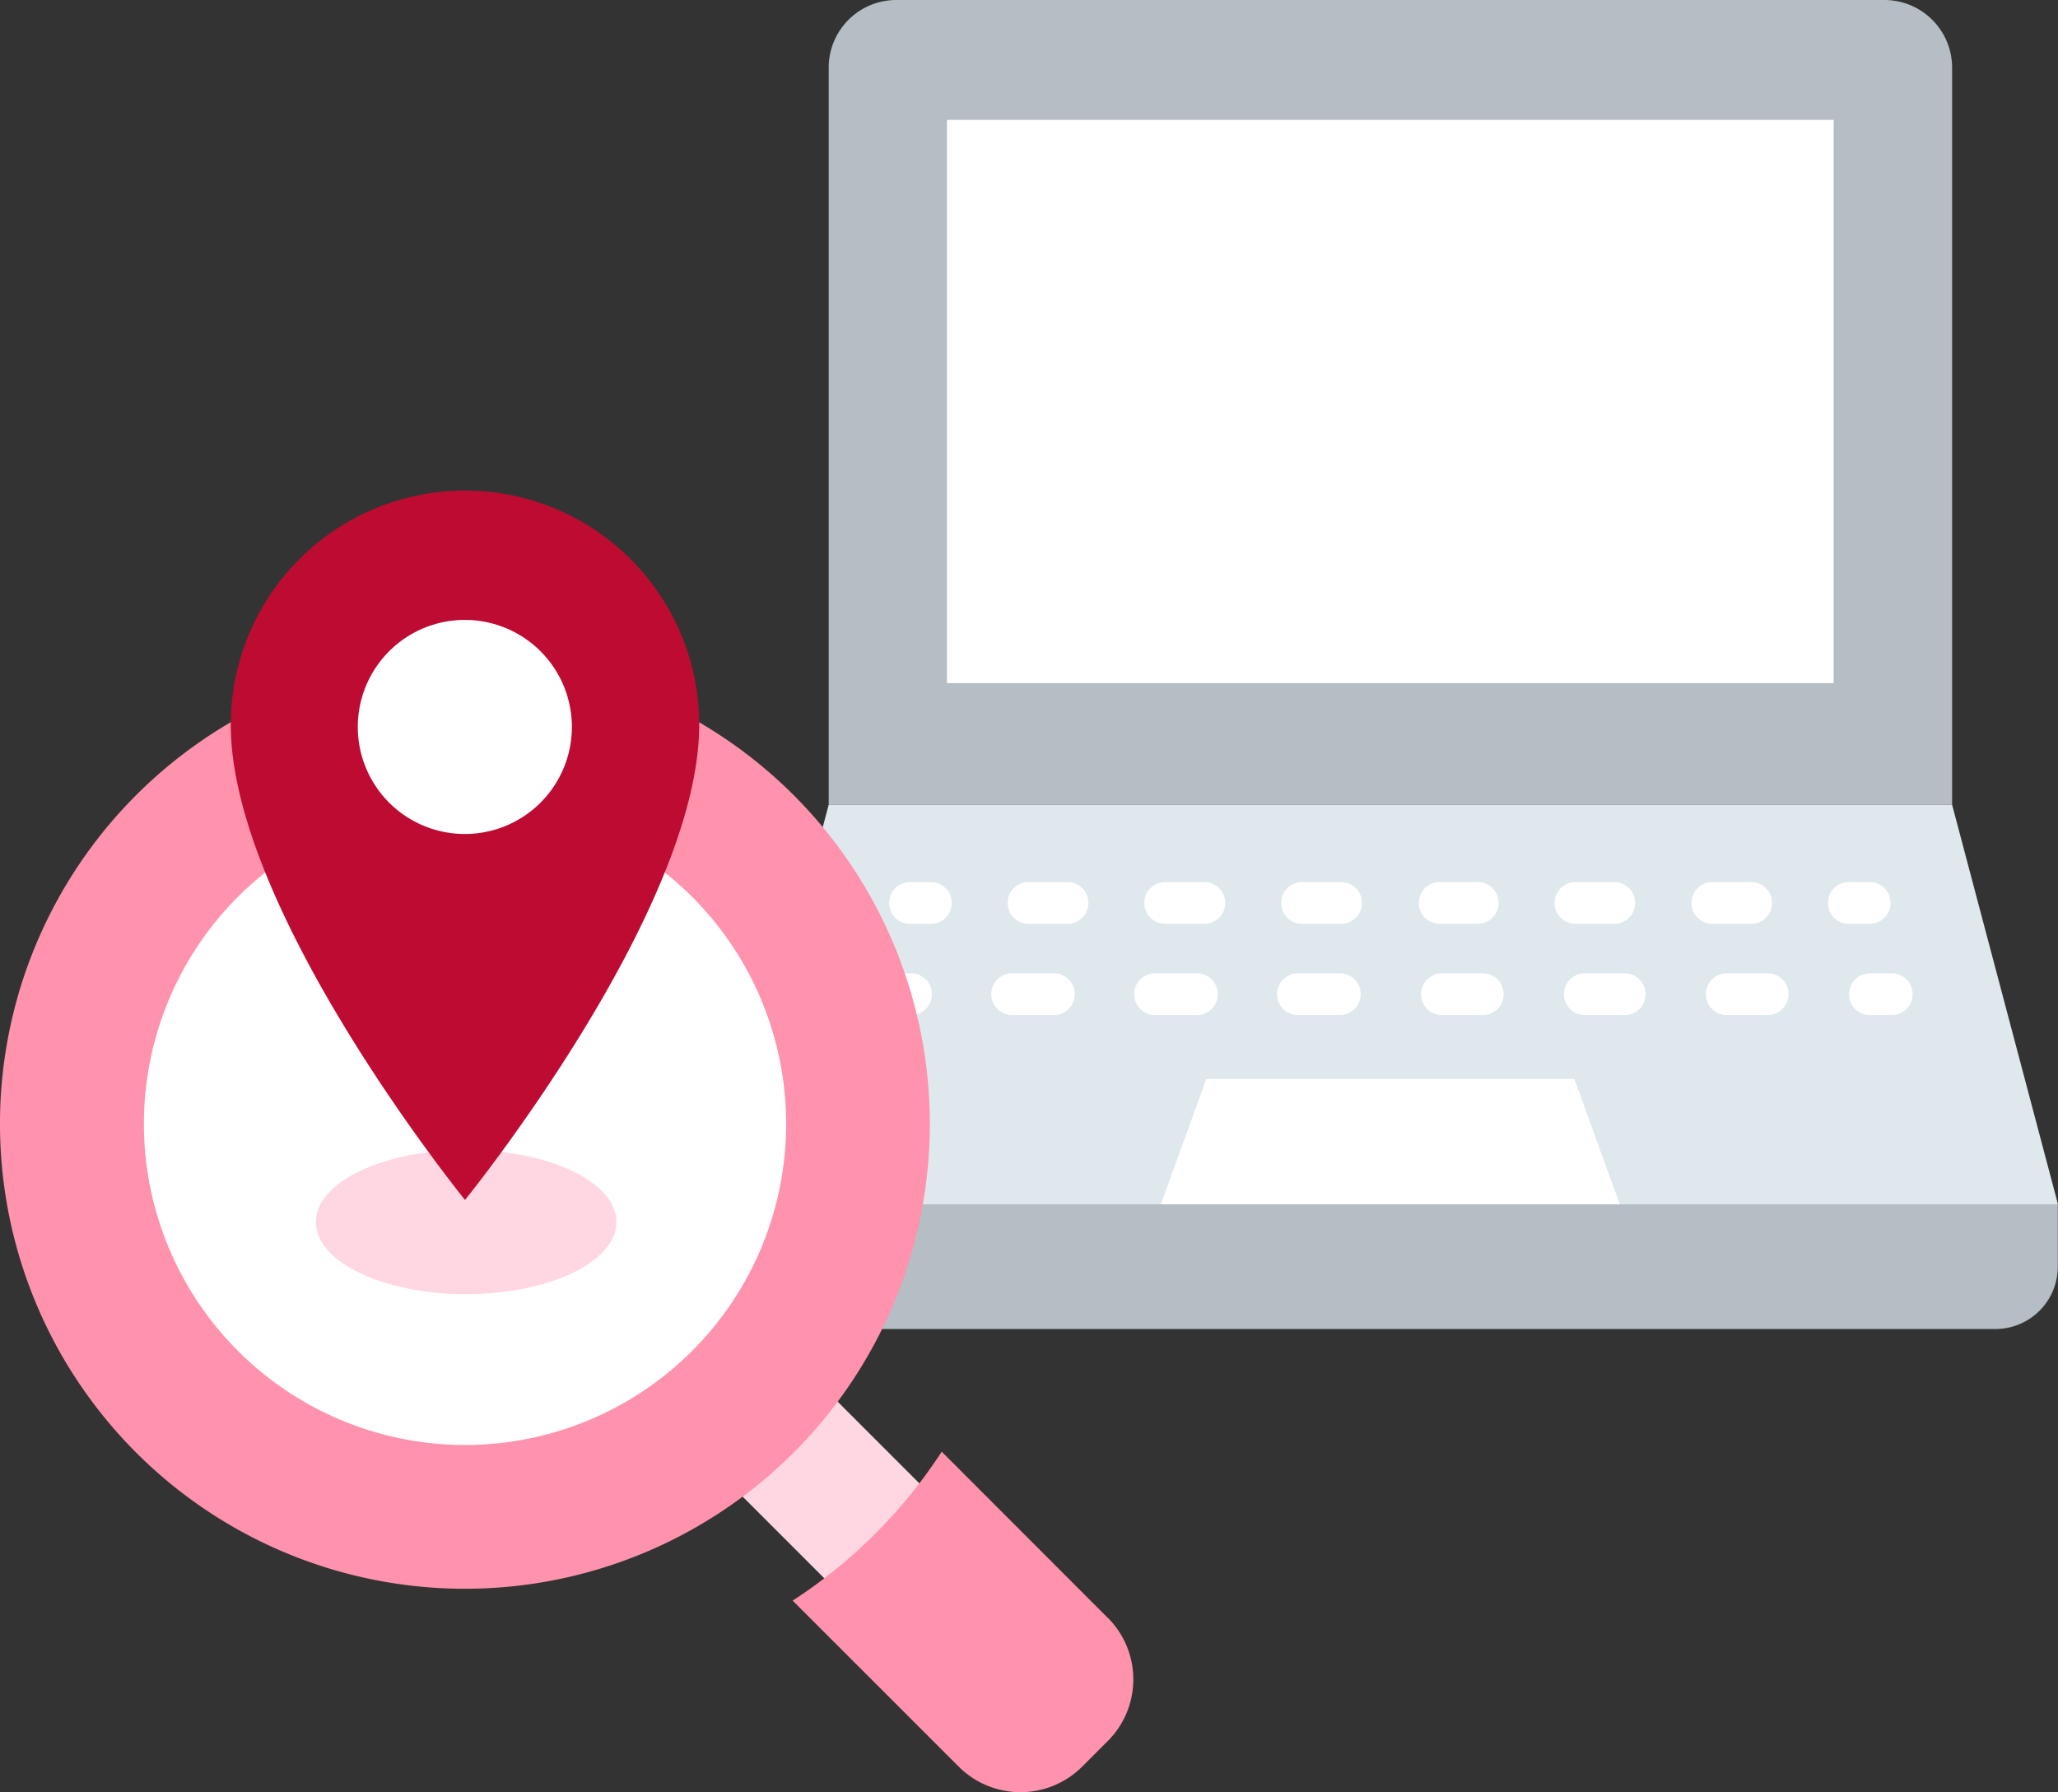
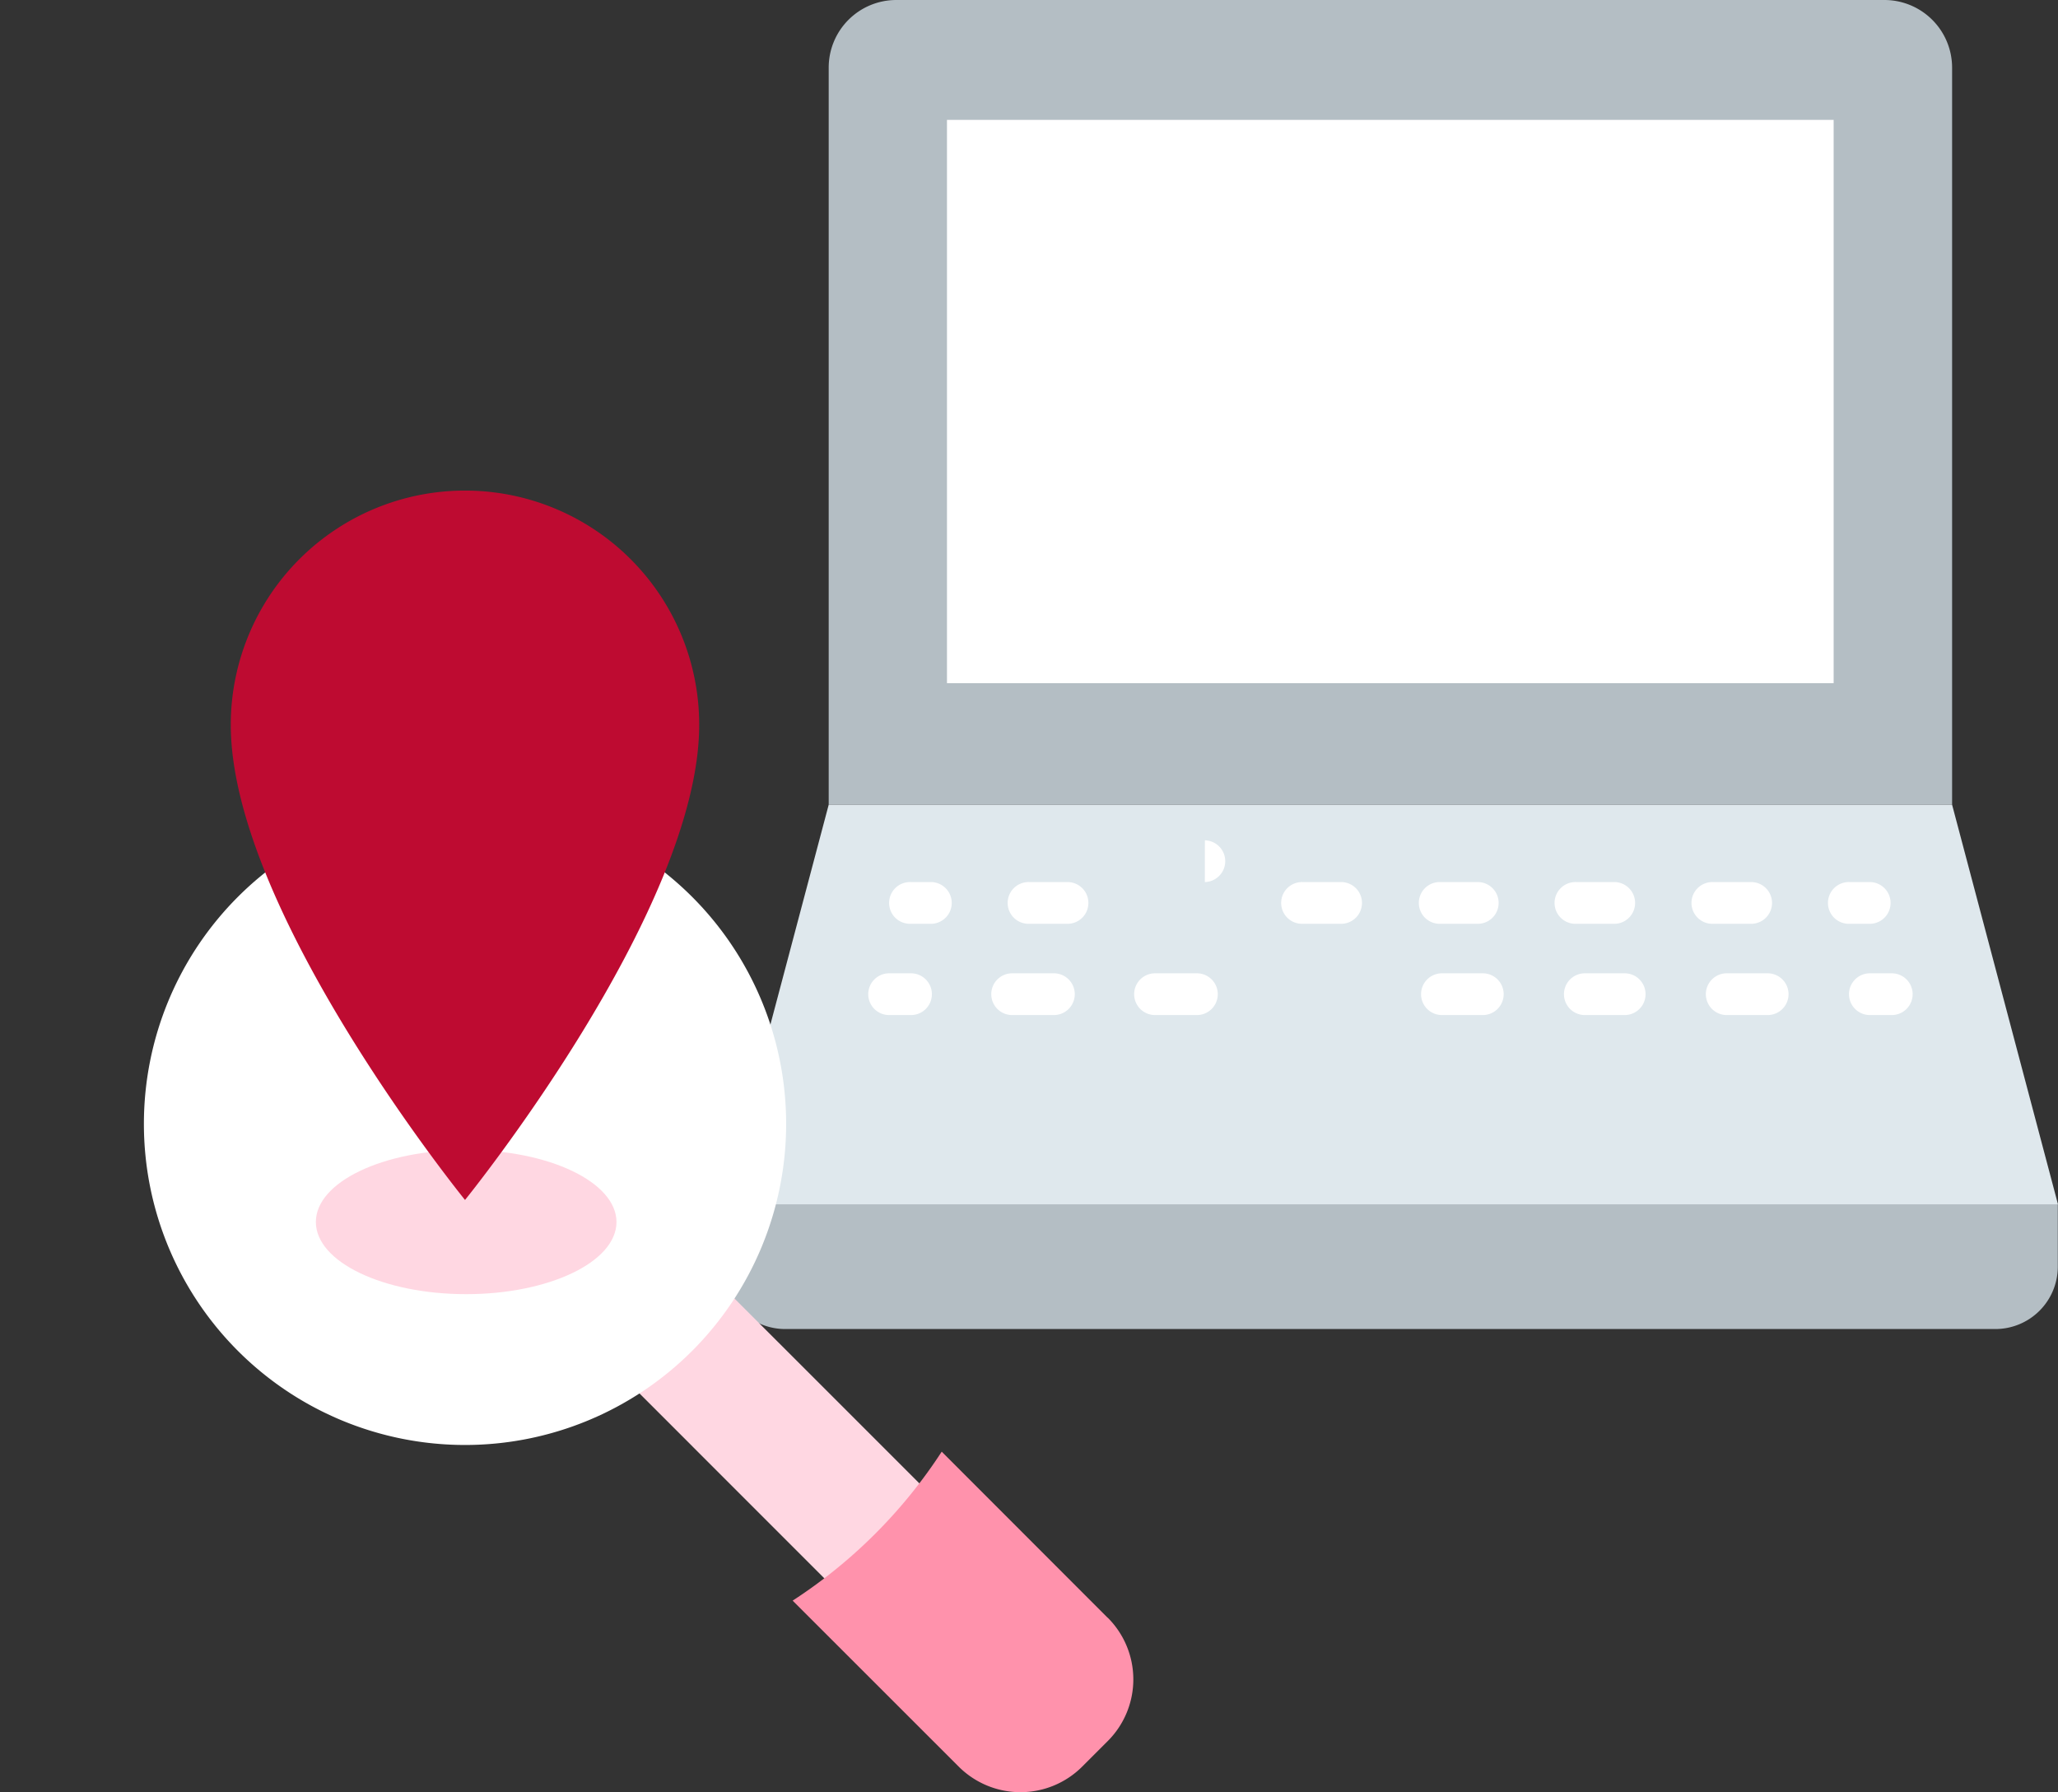
<svg xmlns="http://www.w3.org/2000/svg" id="Group_61" data-name="Group 61" width="166.685" height="145.164" viewBox="0 0 166.685 145.164">
  <rect x="0" y="0" width="166.685" height="145.164" fill="#333333" stroke="none" />
  <g id="Слой_2" data-name="Слой 2" transform="translate(58.536)">
    <g id="layer_1" data-name="layer 1">
      <path id="Path_148" data-name="Path 148" d="M102.869,5.476A5.484,5.484,0,0,0,97.393,0H17.349A5.476,5.476,0,0,0,11.88,5.476V65.182h90.989Z" transform="translate(-3.297)" fill="#b4bec4" />
      <path id="Path_149" data-name="Path 149" d="M0,135v5.057a5.057,5.057,0,0,0,5.057,5.057h98.019a5.057,5.057,0,0,0,5.057-5.057V135Z" transform="translate(0 -37.465)" fill="#b4bec4" />
      <rect id="Rectangle_118" data-name="Rectangle 118" width="71.815" height="45.625" transform="translate(18.163 9.71)" fill="#fff" />
      <path id="Path_150" data-name="Path 150" d="M0,122.587H108.148L99.572,90.22H8.583Z" transform="translate(0 -25.038)" fill="#dfe8ed" />
-       <path id="Path_151" data-name="Path 151" d="M49.12,131.118H86.292L82.607,120.96H52.8Z" transform="translate(-13.632 -33.569)" fill="#fff" />
      <path id="Path_152" data-name="Path 152" d="M22.091,98.89H20.4a1.691,1.691,0,1,0,0,3.381h1.691a1.691,1.691,0,0,0,0-3.381Z" transform="translate(-5.192 -27.444)" fill="#fff" />
      <path id="Path_153" data-name="Path 153" d="M98.143,102.271a1.691,1.691,0,0,0,0-3.381H95a1.691,1.691,0,1,0,0,3.381Z" transform="translate(-25.895 -27.444)" fill="#fff" />
-       <path id="Path_154" data-name="Path 154" d="M52.182,98.89H49.011a1.691,1.691,0,1,0,0,3.381h3.172a1.691,1.691,0,0,0,0-3.381Z" transform="translate(-13.132 -27.444)" fill="#fff" />
+       <path id="Path_154" data-name="Path 154" d="M52.182,98.89H49.011h3.172a1.691,1.691,0,0,0,0-3.381Z" transform="translate(-13.132 -27.444)" fill="#fff" />
      <path id="Path_155" data-name="Path 155" d="M79.671,102.271h3.164a1.691,1.691,0,0,0,0-3.381H79.671a1.691,1.691,0,0,0,0,3.381Z" transform="translate(-21.641 -27.444)" fill="#fff" />
      <path id="Path_156" data-name="Path 156" d="M67.508,98.89H64.351a1.691,1.691,0,1,0,0,3.381h3.164a1.691,1.691,0,0,0,0-3.381Z" transform="translate(-17.389 -27.444)" fill="#fff" />
      <path id="Path_157" data-name="Path 157" d="M113.493,102.271a1.691,1.691,0,0,0,0-3.381h-3.143a1.691,1.691,0,1,0,0,3.381Z" transform="translate(-30.155 -27.444)" fill="#fff" />
      <path id="Path_158" data-name="Path 158" d="M36.848,98.89H33.691a1.691,1.691,0,1,0,0,3.381h3.157a1.691,1.691,0,0,0,0-3.381Z" transform="translate(-8.881 -27.444)" fill="#fff" />
      <path id="Path_159" data-name="Path 159" d="M127.341,102.271a1.691,1.691,0,0,0,0-3.381h-1.691a1.691,1.691,0,1,0,0,3.381Z" transform="translate(-34.401 -27.444)" fill="#fff" />
      <path id="Path_160" data-name="Path 160" d="M19.751,109.12H18.061a1.691,1.691,0,1,0,0,3.381h1.691a1.691,1.691,0,1,0,0-3.381Z" transform="translate(-4.543 -30.283)" fill="#fff" />
      <path id="Path_161" data-name="Path 161" d="M51.18,109.12H47.871a1.691,1.691,0,1,0,0,3.381H51.18a1.691,1.691,0,1,0,0-3.381Z" transform="translate(-12.816 -30.283)" fill="#fff" />
      <path id="Path_162" data-name="Path 162" d="M35.152,109.12h-3.3a1.691,1.691,0,1,0,0,3.381h3.3a1.691,1.691,0,1,0,0-3.381Z" transform="translate(-8.37 -30.283)" fill="#fff" />
      <path id="Path_163" data-name="Path 163" d="M83.23,109.12H79.921a1.691,1.691,0,0,0,0,3.381H83.23a1.691,1.691,0,1,0,0-3.381Z" transform="translate(-21.71 -30.283)" fill="#fff" />
      <path id="Path_164" data-name="Path 164" d="M115.277,109.12h-3.316a1.691,1.691,0,1,0,0,3.381h3.316a1.691,1.691,0,0,0,0-3.381Z" transform="translate(-30.602 -30.283)" fill="#fff" />
      <path id="Path_165" data-name="Path 165" d="M99.25,109.12H95.941a1.691,1.691,0,0,0,0,3.381H99.25a1.691,1.691,0,0,0,0-3.381Z" transform="translate(-26.156 -30.283)" fill="#fff" />
-       <path id="Path_166" data-name="Path 166" d="M67.2,109.12H63.891a1.691,1.691,0,1,0,0,3.381H67.2a1.691,1.691,0,1,0,0-3.381Z" transform="translate(-17.262 -30.283)" fill="#fff" />
      <path id="Path_167" data-name="Path 167" d="M129.7,109.12h-1.691a1.691,1.691,0,1,0,0,3.381H129.7a1.691,1.691,0,1,0,0-3.381Z" transform="translate(-35.056 -30.283)" fill="#fff" />
    </g>
  </g>
  <g id="Слой_2-2" data-name="Слой 2" transform="translate(0 39.736)">
    <g id="layer_1-2" data-name="layer 1" transform="translate(0 0)">
      <path id="Path_233" data-name="Path 233" d="M100.831,112.036,73.117,84.322a4.508,4.508,0,0,0-6.38,0l-1.315,1.315a4.5,4.5,0,0,0,0,6.372l27.714,27.722a4.508,4.508,0,0,0,6.38,0l1.315-1.315a4.508,4.508,0,0,0,0-6.379Z" transform="translate(-17.782 -23.034)" fill="#ffd7e2" />
-       <path id="Path_234" data-name="Path 234" d="M75.3,56.536A37.656,37.656,0,1,0,37.648,94.191,37.656,37.656,0,0,0,75.3,56.536Z" transform="translate(0.01 -5.24)" fill="#ff92ac" />
      <path id="Path_235" data-name="Path 235" d="M114.361,121.2,100.923,107.75A41.066,41.066,0,0,1,88.85,119.815L102.3,133.261a7.073,7.073,0,0,0,10,0l2.066-2.066a7.059,7.059,0,0,0,0-10Z" transform="translate(-24.65 -29.903)" fill="#ff92ac" />
      <path id="Path_236" data-name="Path 236" d="M42.129,35A26.009,26.009,0,1,0,68.139,61.009,26.009,26.009,0,0,0,42.129,35Z" transform="translate(-4.466 -9.713)" fill="#fff" />
      <path id="Path_237" data-name="Path 237" d="M59.748,79.758c0,3.229-5.455,5.845-12.174,5.845S35.4,82.994,35.4,79.758s5.448-5.838,12.174-5.838S59.748,76.543,59.748,79.758Z" transform="translate(-9.817 -20.514)" fill="#ffd7e2" />
      <path id="Path_238" data-name="Path 238" d="M44.832,0A18.972,18.972,0,0,0,25.86,18.972c0,15.1,18.972,38.487,18.972,38.487S63.8,34.072,63.8,18.972A18.965,18.965,0,0,0,44.832,0Z" transform="translate(-7.169 0)" fill="#be0b31" />
-       <path id="Path_239" data-name="Path 239" d="M57.44,23.17a8.67,8.67,0,1,1-8.67-8.67,8.67,8.67,0,0,1,8.67,8.67Z" transform="translate(-11.121 -4.024)" fill="#fff" />
    </g>
  </g>
</svg>